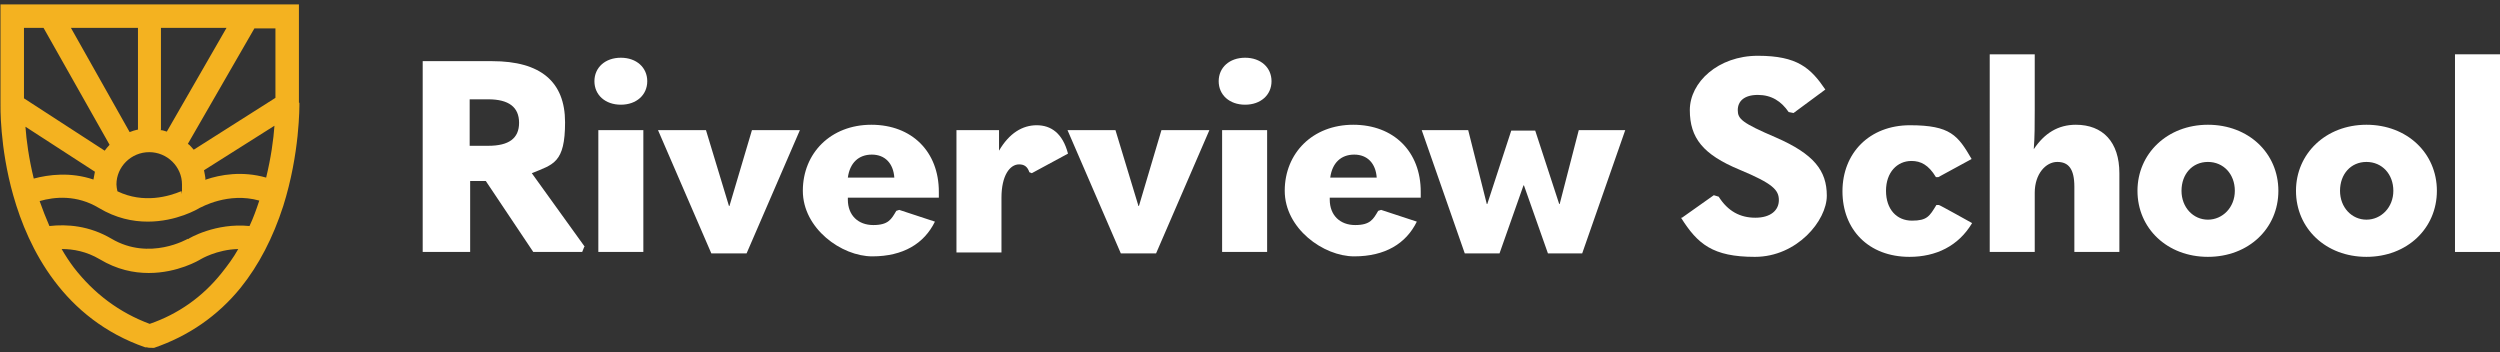
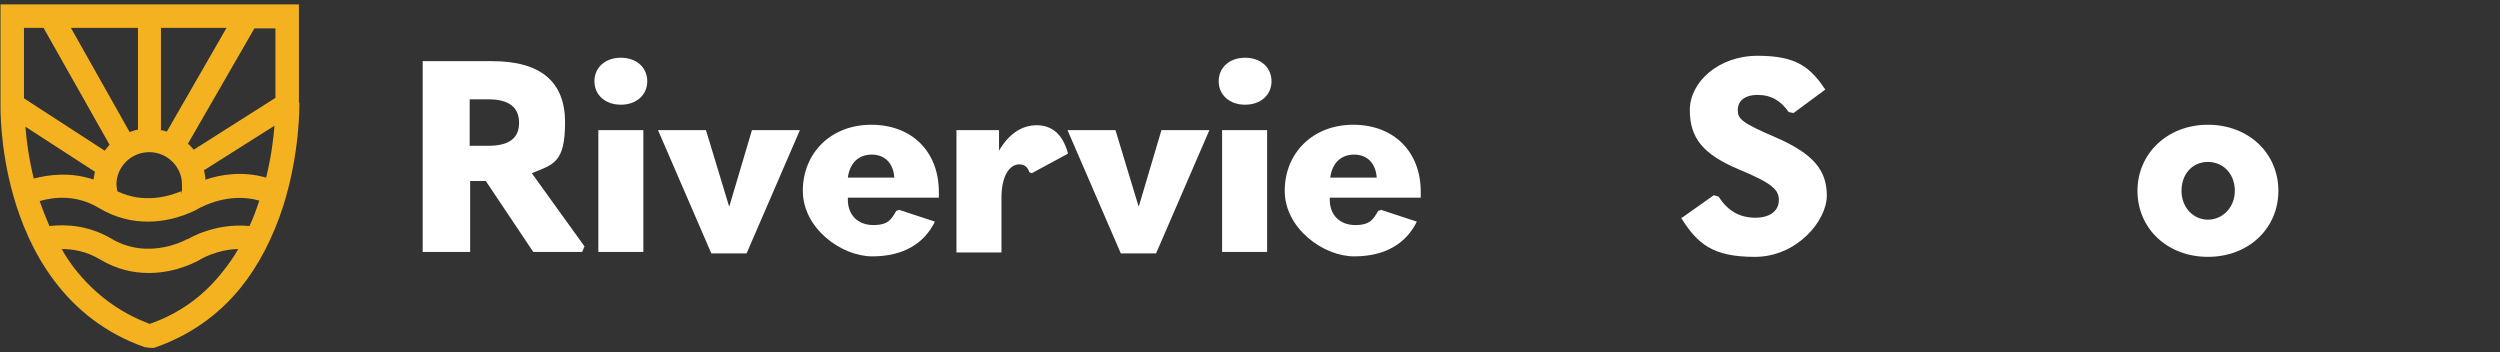
<svg xmlns="http://www.w3.org/2000/svg" id="Layer_1" version="1.1" viewBox="0 0 511 72">
  <rect x="0" y="0" width="511" height="72" fill="#333333" stroke="none" />
  <defs>
    <style> .st0 { fill: #fff; } .st1 { fill: #f4b220; } </style>
  </defs>
  <path class="st1" d="M61.1,21V.9H.1v20.1c0,.6-.2,9,2.6,18.9,3.1,11,10.3,25.3,27,31.1h.4c0,.1,1,.1,1,.1h.4c7-2.4,13-6.5,17.7-12.3,3.7-4.6,6.6-10.2,8.7-16.7,3.4-10.8,3.3-20.4,3.3-21.1h0ZM38.4,48.8c0,0-7.8,4.6-15.6,0-4.6-2.7-9.1-3-12.7-2.6-.7-1.6-1.4-3.4-2-5.1,3.1-.9,7.6-1.3,12.1,1.4,3.5,2.1,6.9,2.8,10,2.8,5.9,0,10.3-2.6,10.6-2.8.3-.1,5.8-3.3,12.2-1.5-.6,1.8-1.2,3.5-2,5.2-6.9-.7-12.4,2.5-12.6,2.7h0ZM24,39.1c-.1-.5-.2-1-.2-1.4,0-3.6,3-6.6,6.7-6.6s6.7,3,6.7,6.6,0,1-.2,1.4c-2.4,1-7.6,2.6-13,0h0ZM32.9,26.5V5.7h13.4l-12.2,21.2c-.4-.1-.8-.3-1.3-.3ZM28.1,26.5c-.5.1-1.1.3-1.6.5L14.5,5.7h13.7v20.8ZM19.1,36.7c-4.7-1.6-9.2-1-12.2-.2-1-4.1-1.5-7.8-1.7-10.6l14.2,9.2c-.1.5-.2,1.1-.3,1.6ZM42,36.8c0-.7-.2-1.3-.3-2l14.4-9.1c-.2,2.8-.7,6.5-1.7,10.6-4.9-1.4-9.4-.6-12.3.4ZM56.3,20l-16.7,10.6c-.4-.4-.7-.9-1.2-1.2l13.6-23.6h4.3v14.3s0,0,0,0ZM8.9,5.7l13.5,23.9c-.4.4-.7.8-1,1.2L4.9,20.1V5.7h4ZM45.3,55.8c-3.9,4.9-8.9,8.4-14.7,10.4-6.2-2.3-11.4-6.2-15.5-11.5-.9-1.2-1.7-2.4-2.5-3.8,2.4,0,5.1.5,7.8,2.1,3.5,2.1,6.9,2.8,10,2.8,5.9,0,10.3-2.6,10.6-2.8,0,0,3.3-2,7.7-2.1-1,1.8-2.2,3.4-3.4,4.9h0Z" />
  <path class="st0" d="M119.4,50.5l-.4,1h-10l-9.7-14.5h-3.2v14.5h-9.7V12.5h14.2c9.9,0,14.9,4.2,14.9,12.5s-2.4,8.6-6.8,10.4l10.8,15h0ZM96,29.8h3.8c4.2,0,6.3-1.5,6.3-4.7s-2.1-4.8-6.3-4.8h-3.8v9.6Z" />
  <path class="st0" d="M121.5,16.6c0-2.8,2.2-4.8,5.4-4.8s5.4,2,5.4,4.8-2.2,4.8-5.4,4.8-5.4-2-5.4-4.8ZM122.3,26.6h9.2v24.9h-9.2v-24.9Z" />
  <path class="st0" d="M134.5,26.6h9.8l4.7,15.5h.1l4.6-15.5h9.8l-10.9,25.2h-7.2l-10.9-25.2Z" />
  <path class="st0" d="M173.3,40.4v.4c0,3.2,2.1,5.2,5.2,5.2s3.7-1.2,4.7-2.9l.6-.2,7.3,2.4c-2.2,4.5-6.5,7.1-12.8,7.1s-14.2-5.7-14.2-13.4,5.7-13.5,14-13.5,13.8,5.5,13.8,13.7,0,.6,0,1.2h-18.5ZM173.3,36.3h9.5c-.2-2.9-1.9-4.7-4.6-4.7s-4.5,1.7-4.9,4.7Z" />
  <path class="st0" d="M195.5,26.6h8.7v4.2c2.1-3.6,4.8-5.2,7.7-5.2s5.3,1.6,6.4,5.8l-7.4,4-.5-.2c-.4-1.2-1.1-1.6-2.1-1.6-1.9,0-3.6,2.3-3.6,6.8v11.2h-9.2v-24.9h0Z" />
  <path class="st0" d="M218.2,26.6h9.8l4.7,15.5h.1l4.6-15.5h9.8l-10.9,25.2h-7.2l-10.9-25.2Z" />
  <path class="st0" d="M249.1,16.6c0-2.8,2.2-4.8,5.4-4.8s5.4,2,5.4,4.8-2.2,4.8-5.4,4.8-5.4-2-5.4-4.8ZM249.8,26.6h9.2v24.9h-9.2v-24.9Z" />
  <path class="st0" d="M271.8,40.4v.4c0,3.2,2.1,5.2,5.2,5.2s3.7-1.2,4.7-2.9l.6-.2,7.3,2.4c-2.2,4.5-6.5,7.1-12.8,7.1s-14.2-5.7-14.2-13.4,5.7-13.5,14-13.5,13.8,5.5,13.8,13.7,0,.6,0,1.2h-18.5ZM271.9,36.3h9.5c-.2-2.9-1.9-4.7-4.6-4.7s-4.5,1.7-4.9,4.7Z" />
-   <path class="st0" d="M290.6,26.6h9.5l3.8,15.1h.1l4.9-15h4.9l4.9,15h.1l3.9-15.1h9.5l-8.8,25.2h-7l-4.9-13.9h-.1l-4.9,13.9h-7.1l-8.8-25.2Z" />
  <path class="st0" d="M343.8,44.5l6.5-4.6,1,.3c1.9,3,4.4,4.3,7.5,4.3s4.8-1.5,4.8-3.6-1.3-3.4-8-6.2c-7.5-3.1-10.2-6.5-10.2-12.2s5.8-11.1,13.9-11.1,10.8,2.5,13.8,6.9l-6.5,4.8-1-.2c-1.5-2.2-3.5-3.5-6.3-3.5s-4.1,1.3-4.1,3.1.8,2.6,7.8,5.6c7.8,3.4,10.4,6.8,10.4,11.9s-6.1,12.5-14.7,12.5-11.7-2.6-15.1-8h0Z" />
-   <path class="st0" d="M376.6,39.1c0-7.8,5.5-13.5,13.8-13.5s9.8,2.1,12.6,6.9l-6.8,3.7h-.5c-1.5-2.5-3.1-3.3-5-3.3-2.9,0-5.2,2.3-5.2,6.1s2.2,6.1,5.3,6.1,3.6-.9,5-3.2h.5c0-.1,6.8,3.7,6.8,3.7-2.8,4.7-7.4,6.9-12.8,6.9-8.4,0-13.7-5.6-13.7-13.4h0Z" />
-   <path class="st0" d="M415.9,11.1v11.5c0,2.8,0,5.4-.2,7.9,2.2-3.3,5-5,8.6-5,5.5,0,8.9,3.5,8.9,9.9v16.1h-9.2v-13.3c0-3.7-1.2-5.1-3.5-5.1s-4.6,2.4-4.6,6.3v12.1h-9.2V11.1h9.2,0Z" />
  <path class="st0" d="M436.9,39c0-7.6,6.1-13.5,14.4-13.5s14.4,5.8,14.4,13.5-6.1,13.5-14.4,13.5-14.4-5.8-14.4-13.5ZM456.8,39c0-3.4-2.3-5.9-5.5-5.9s-5.4,2.5-5.4,5.9,2.4,5.9,5.4,5.9,5.5-2.5,5.5-5.9Z" />
-   <path class="st0" d="M469.3,39c0-7.6,6.1-13.5,14.4-13.5s14.4,5.8,14.4,13.5-6.1,13.5-14.4,13.5-14.4-5.8-14.4-13.5ZM489.2,39c0-3.4-2.3-5.9-5.5-5.9s-5.4,2.5-5.4,5.9,2.4,5.9,5.4,5.9,5.5-2.5,5.5-5.9Z" />
-   <path class="st0" d="M501.8,11.1h9.2v40.4h-9.2V11.1Z" />
</svg>